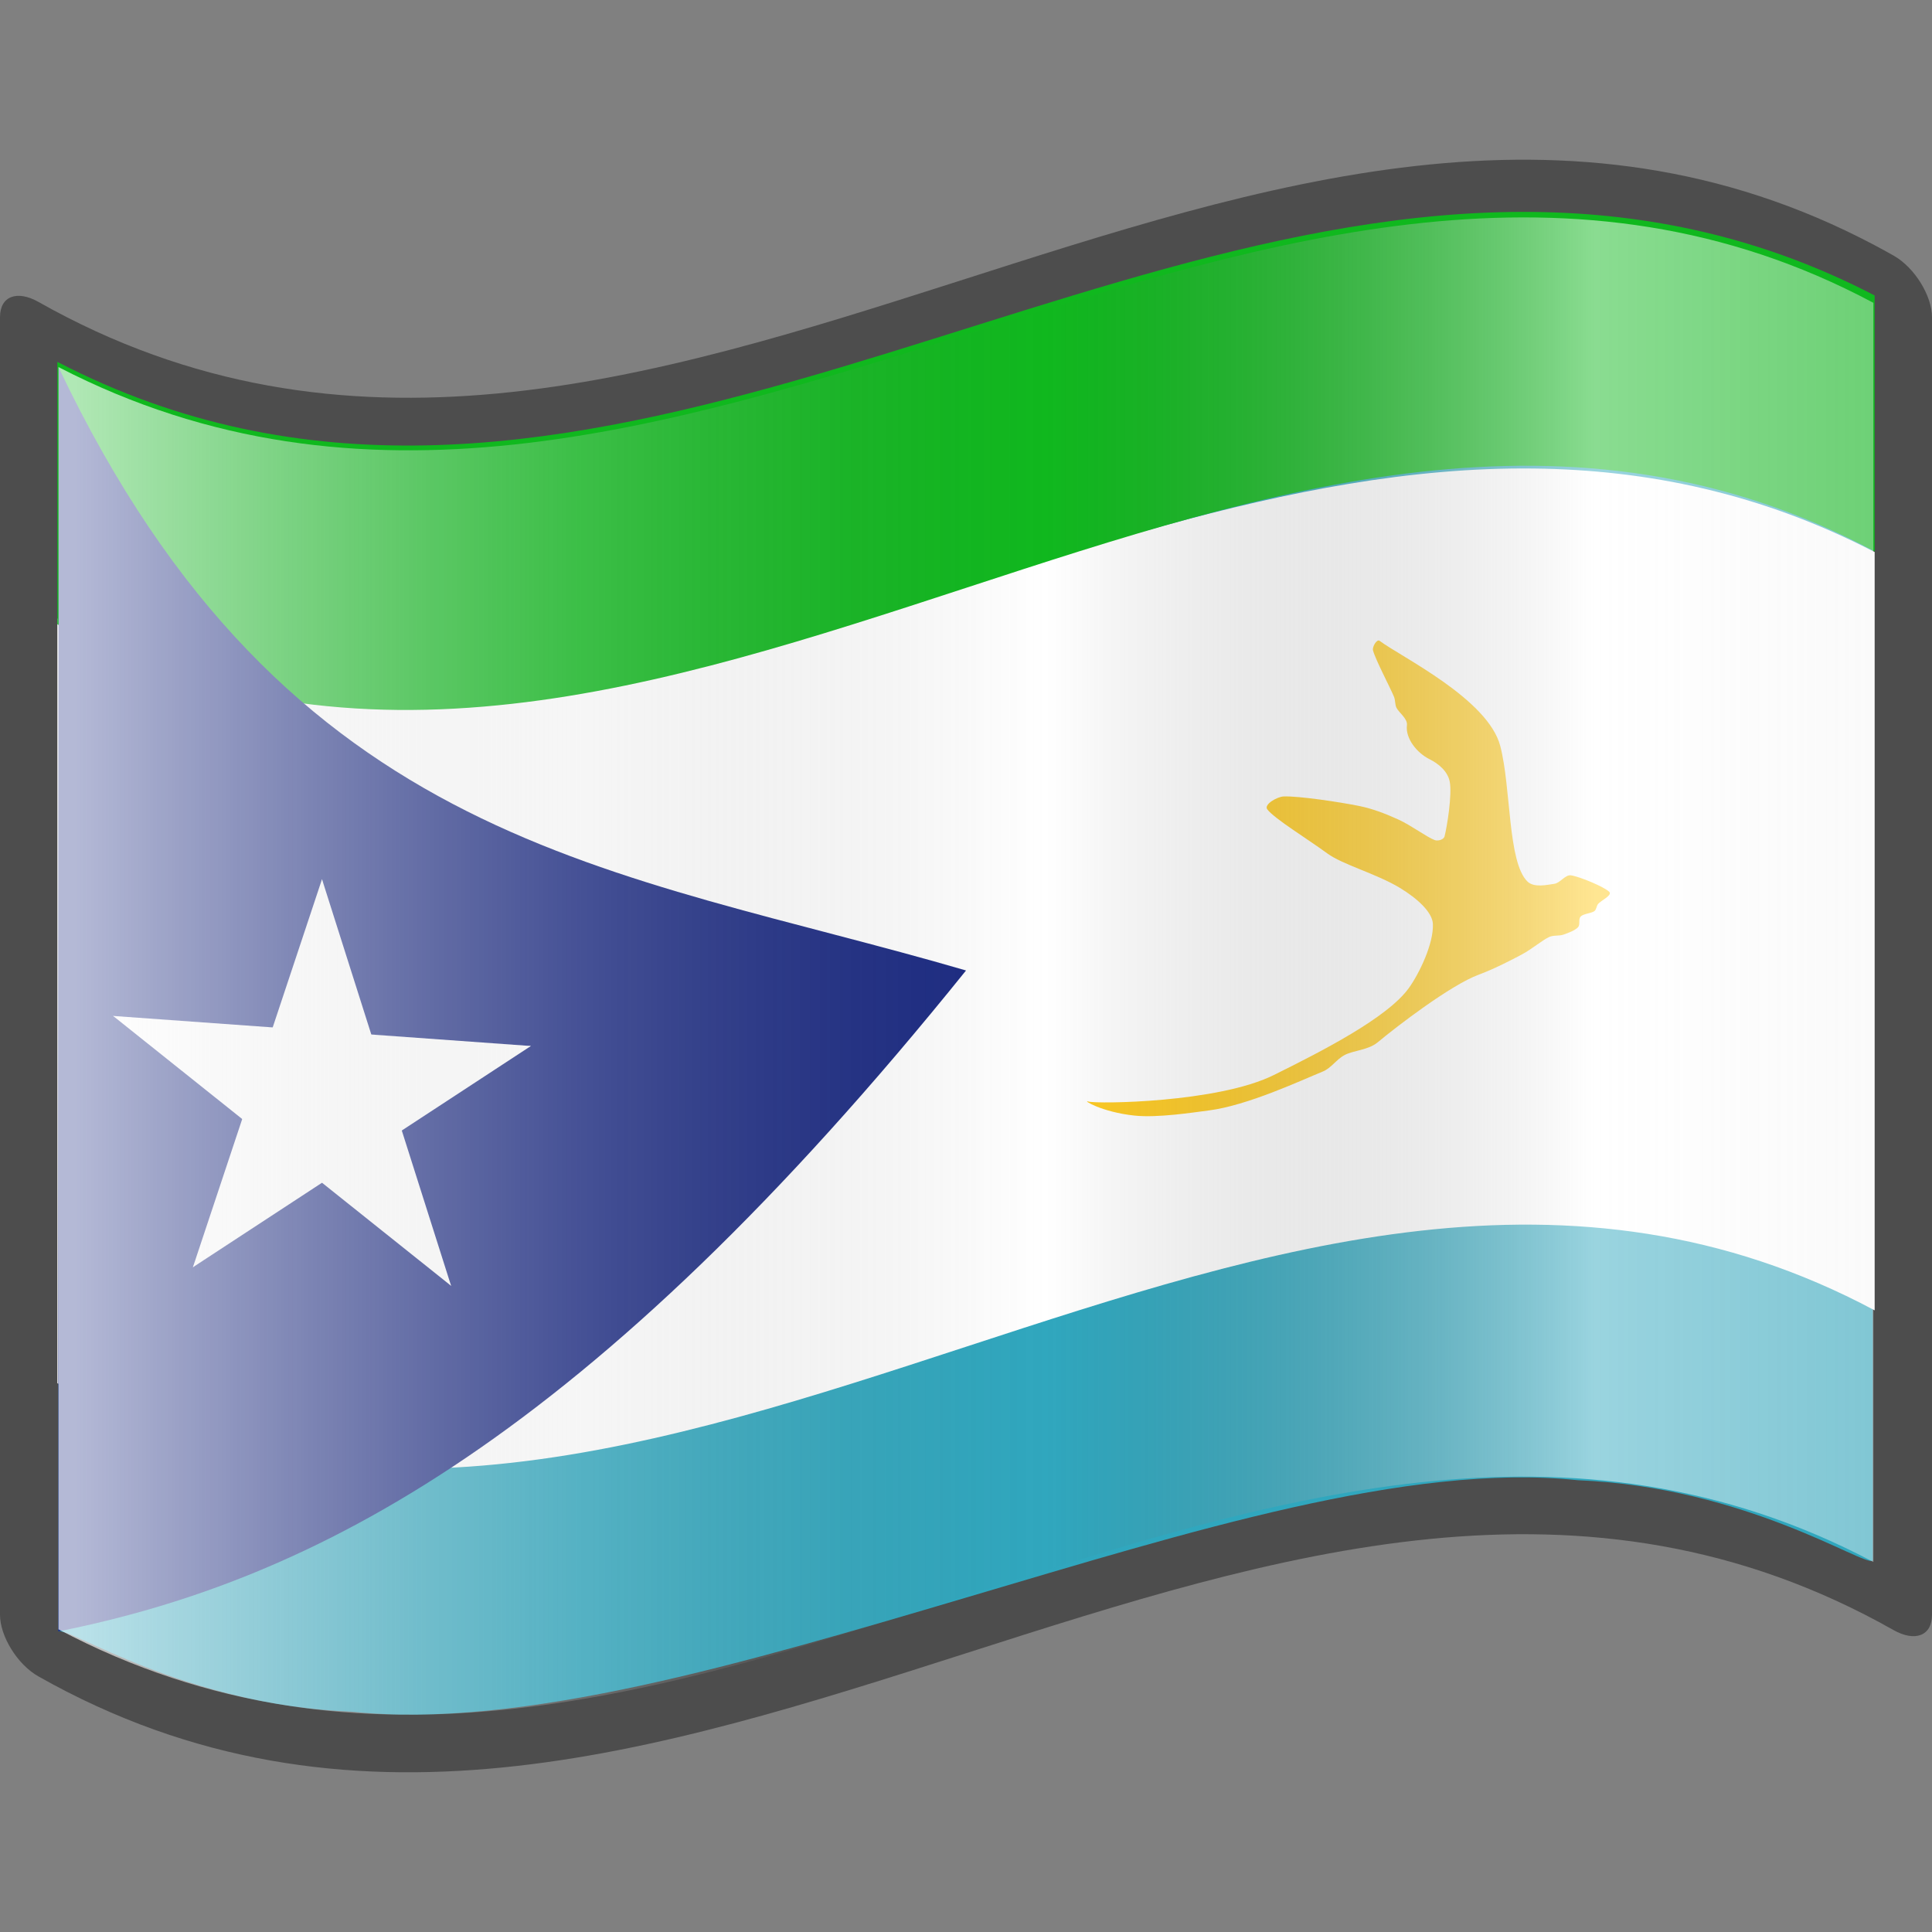
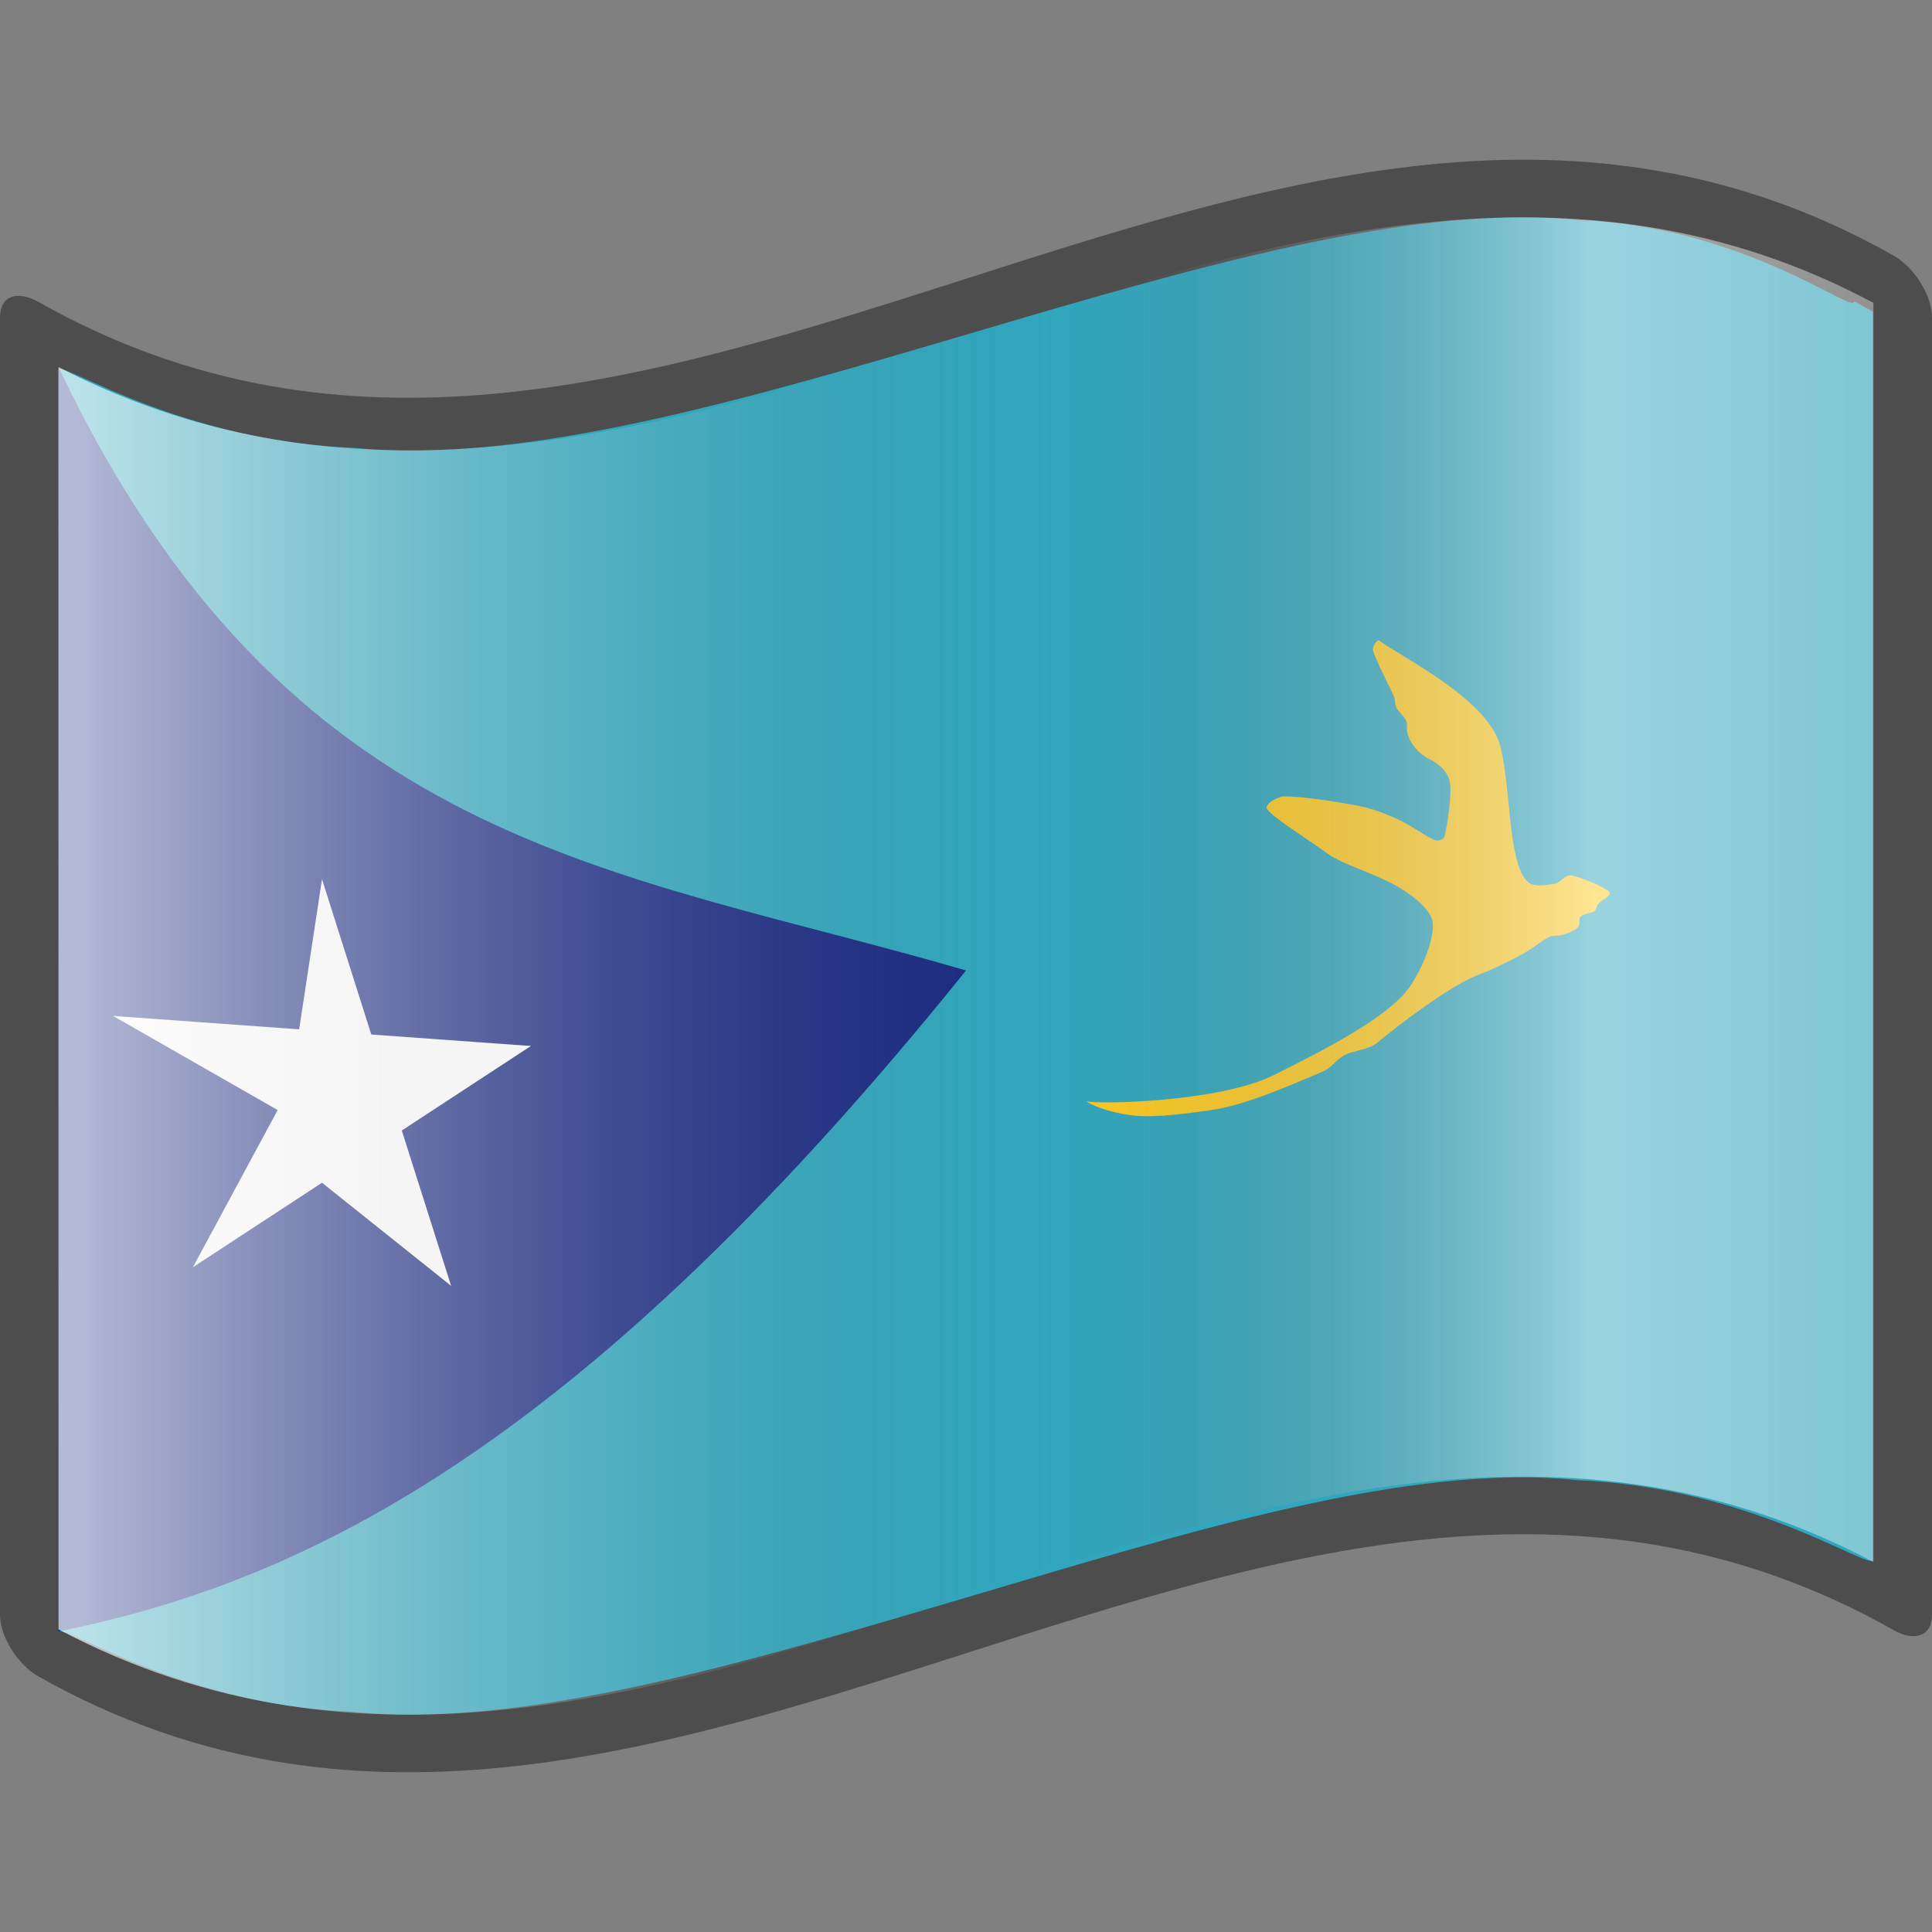
<svg xmlns="http://www.w3.org/2000/svg" xmlns:ns1="http://www.serif.com/" width="100%" height="100%" viewBox="0 0 48 48" version="1.1" xml:space="preserve" style="fill-rule:evenodd;clip-rule:evenodd;stroke-linejoin:round;stroke-miterlimit:2;">
  <rect x="0" y="0" width="48" height="48" fill="#808080" stroke="none" />
  <g transform="matrix(1,0,0,1,-48,-912)">
    <g id="IDE-icon" ns1:id="IDE icon" transform="matrix(0.25,0,0,0.25,48,912)">
      <path id="polyline3432" d="M0,192L0,0L192,0L192,192" style="fill:none;fill-rule:nonzero;" />
      <path id="path3434" d="M186.27,24.354C125.454,-7.822 64.638,64.387 3.821,30.004C1.711,28.813 0,29.41 0,31.522L0,160.478C0,162.586 1.711,165.412 3.821,166.601C65.274,201.345 126.727,127.253 188.179,161.996C190.289,163.187 192,162.591 192,160.478L192,31.522C192,29.414 190.289,26.589 188.179,25.398C187.543,25.039 186.907,24.691 186.27,24.354Z" style="fill:rgb(77,77,77);fill-rule:nonzero;" />
      <g id="path3436" transform="matrix(0.978,0,0,0.974,2.076,2.506)">
        <path d="M186.27,28.175C186.27,29.566 175.102,20.521 158.289,19.885C141.476,18.121 119.022,24.764 96.449,31.455C73.877,38.129 51.188,44.873 33.908,43.124C16.628,42.485 4.757,34.619 3.821,35.089L3.821,163.902C4.747,163.3 16.502,171.392 33.67,172.077C50.837,173.876 73.419,167.15 96,160.446C118.582,153.749 141.027,146.642 158.194,148.456C175.362,149.156 187.253,157.266 188.179,156.665L188.179,29.22C187.224,28.678 186.27,28.175 186.27,28.175Z" style="fill:rgb(48,167,190);fill-rule:nonzero;" />
      </g>
      <g id="path9002" transform="matrix(4,0,0,4,-192,-3648)">
-         <path d="M94.575,938.249L94.575,938.249L94.575,925.715C91.754,924.251 88.921,923.672 86.1,923.64C73.876,923.501 61.649,933.708 49.425,927.365L49.425,939.845L49.425,939.845L49.425,946.365C64.47,954.4 79.53,936.519 94.575,944.555L94.575,938.249Z" style="fill:white;fill-rule:nonzero;" />
-       </g>
+         </g>
      <g id="path60" transform="matrix(4,0,0,4,0,-25.497)">
-         <path d="M38.1,11.64C25.876,11.501 13.649,21.708 1.425,15.365L1.425,21.884C16.47,29.92 31.53,12.039 46.575,20.075L46.575,13.715C43.754,12.251 40.921,11.672 38.1,11.64Z" style="fill:rgb(16,184,30);fill-rule:nonzero;" />
-       </g>
+         </g>
      <g id="path44106" transform="matrix(4.008,0,0,4.133,-0.197,-2.627)">
        <path d="M1.505,9.474C7.175,21.046 15.324,21.515 24.002,23.971C14.651,35.235 7.827,38.635 1.493,39.864L1.505,9.474Z" style="fill:rgb(28,43,131);" />
      </g>
      <g transform="matrix(3.961,-0.557,-1.11022e-16,4.039,-602.253,-3590.87)">
        <path d="M184.251,934.055C184.634,934.094 185.662,934.388 186.141,934.549C186.486,934.664 186.812,934.835 187.127,935.018C187.444,935.202 187.849,935.556 188.043,935.652C188.119,935.69 188.267,935.675 188.289,935.593C188.352,935.362 188.481,934.592 188.419,934.267C188.368,934.005 188.14,933.786 187.914,933.645C187.595,933.446 187.304,933.05 187.345,932.729C187.366,932.569 187.134,932.383 187.08,932.259C187.043,932.175 187.055,932.075 187.022,931.989C186.924,931.741 186.554,931.007 186.493,930.768C186.471,930.682 186.59,930.498 186.658,930.557C187.19,931.023 189.379,932.363 189.686,933.562C189.962,934.637 189.87,936.442 190.367,936.99C190.534,937.174 190.862,937.141 191.044,937.141C191.191,937.141 191.318,936.95 191.459,936.99C191.689,937.055 192.308,937.397 192.422,937.53C192.505,937.627 192.203,937.718 192.14,937.789C192.098,937.836 192.101,937.922 192.046,937.953C191.974,937.994 191.774,937.978 191.706,938.035C191.637,938.092 191.702,938.234 191.635,938.294C191.563,938.358 191.393,938.399 191.271,938.423C191.152,938.446 191.023,938.396 190.907,938.434C190.735,938.491 190.47,938.673 190.238,938.763C189.945,938.877 189.52,939.031 189.146,939.115C188.446,939.273 187.105,940.094 186.611,940.43C186.374,940.591 186.006,940.542 185.777,940.63C185.58,940.705 185.441,940.905 185.237,940.958C184.67,941.107 183.346,941.534 182.373,941.522C181.971,941.517 181.088,941.531 180.508,941.391C179.673,941.188 179.191,940.816 179.349,940.885C179.561,940.978 182.601,941.365 184.004,940.876C185.196,940.461 186.864,939.859 187.397,939.197C187.653,938.881 188.018,938.196 187.996,937.707C187.983,937.417 187.603,937.025 187.171,936.709C186.573,936.272 185.736,935.942 185.343,935.605C184.843,935.176 184.023,934.574 183.841,934.316C183.747,934.183 184.09,934.039 184.251,934.055Z" style="fill:rgb(255,203,33);" />
      </g>
      <g id="g12049" transform="matrix(116.104,8.352,0,116.104,32,109.202)">
        <g id="polygon12051" transform="matrix(0.951,0.309,-0.309,0.951,0,-0.188)">
-           <path d="M0,0L0,0.188L0.094,0.188L0,0Z" style="fill:white;fill-rule:nonzero;" />
-         </g>
+           </g>
        <g id="use12053" transform="matrix(-0.951,0.309,0.309,0.951,0,-0.188)">
          <path d="M0,0L0,0.188L0.094,0.188L0,0Z" style="fill:white;fill-rule:nonzero;" />
        </g>
      </g>
      <g id="use12055" transform="matrix(35.878,113.003,-110.422,27.935,32,109.202)">
        <g id="polygon12190" transform="matrix(0.951,0.309,-0.309,0.951,0,-0.188)">
          <path d="M0,0L0,0.188L0.094,0.188L0,0Z" style="fill:white;fill-rule:nonzero;" />
        </g>
        <g id="use12192" transform="matrix(-0.951,0.309,0.309,0.951,0,-0.188)">
          <path d="M0,0L0,0.188L0.094,0.188L0,0Z" style="fill:white;fill-rule:nonzero;" />
        </g>
      </g>
      <g id="use12057" transform="matrix(35.878,-107.841,110.422,43.822,32,109.202)">
        <g id="polygon12184" transform="matrix(0.951,0.309,-0.309,0.951,0,-0.188)">
-           <path d="M0,0L0,0.188L0.094,0.188L0,0Z" style="fill:white;fill-rule:nonzero;" />
-         </g>
+           </g>
        <g id="use12186" transform="matrix(-0.951,0.309,0.309,0.951,0,-0.188)">
          <path d="M0,0L0,0.188L0.094,0.188L0,0Z" style="fill:white;fill-rule:nonzero;" />
        </g>
      </g>
      <g id="use12059" transform="matrix(-93.93,61.487,-68.244,-98.84,32,109.202)">
        <g id="polygon12178" transform="matrix(0.951,0.309,-0.309,0.951,0,-0.188)">
          <path d="M0,0L0,0.188L0.094,0.188L0,0Z" style="fill:white;fill-rule:nonzero;" />
        </g>
        <g id="use12180" transform="matrix(-0.951,0.309,0.309,0.951,0,-0.188)">
          <path d="M0,0L0,0.188L0.094,0.188L0,0Z" style="fill:white;fill-rule:nonzero;" />
        </g>
      </g>
      <g id="use12061" transform="matrix(-93.93,-75.001,68.244,-89.021,32,109.202)">
        <g id="polygon12172" transform="matrix(0.951,0.309,-0.309,0.951,0,-0.188)">
          <path d="M0,0L0,0.188L0.094,0.188L0,0Z" style="fill:white;fill-rule:nonzero;" />
        </g>
        <g id="use12174" transform="matrix(-0.951,0.309,0.309,0.951,0,-0.188)">
-           <path d="M0,0L0,0.188L0.094,0.188L0,0Z" style="fill:white;fill-rule:nonzero;" />
-         </g>
+           </g>
      </g>
      <g id="path3450" transform="matrix(0.999,0,0,1,0.09,0.008)">
        <path d="M186.27,155.22C126.09,123.381 65.91,193.753 5.73,161.914L5.73,36.473C65.986,67.622 127.009,-1.523 186.27,30.086L186.27,155.22Z" style="fill:url(#_Linear1);fill-rule:nonzero;" />
      </g>
    </g>
  </g>
  <defs>
    <linearGradient id="_Linear1" x1="0" y1="0" x2="1" y2="0" gradientUnits="userSpaceOnUse" gradientTransform="matrix(213.915,0,-0,213.915,5.73,96)">
      <stop offset="0" style="stop-color:white;stop-opacity:0.67" />
      <stop offset="0.24" style="stop-color:rgb(215,215,215);stop-opacity:0.22" />
      <stop offset="0.46" style="stop-color:rgb(77,77,77);stop-opacity:0" />
      <stop offset="0.72" style="stop-color:white;stop-opacity:0.51" />
      <stop offset="0.87" style="stop-color:rgb(242,242,242);stop-opacity:0.4" />
      <stop offset="1" style="stop-color:white;stop-opacity:0.62" />
    </linearGradient>
  </defs>
</svg>